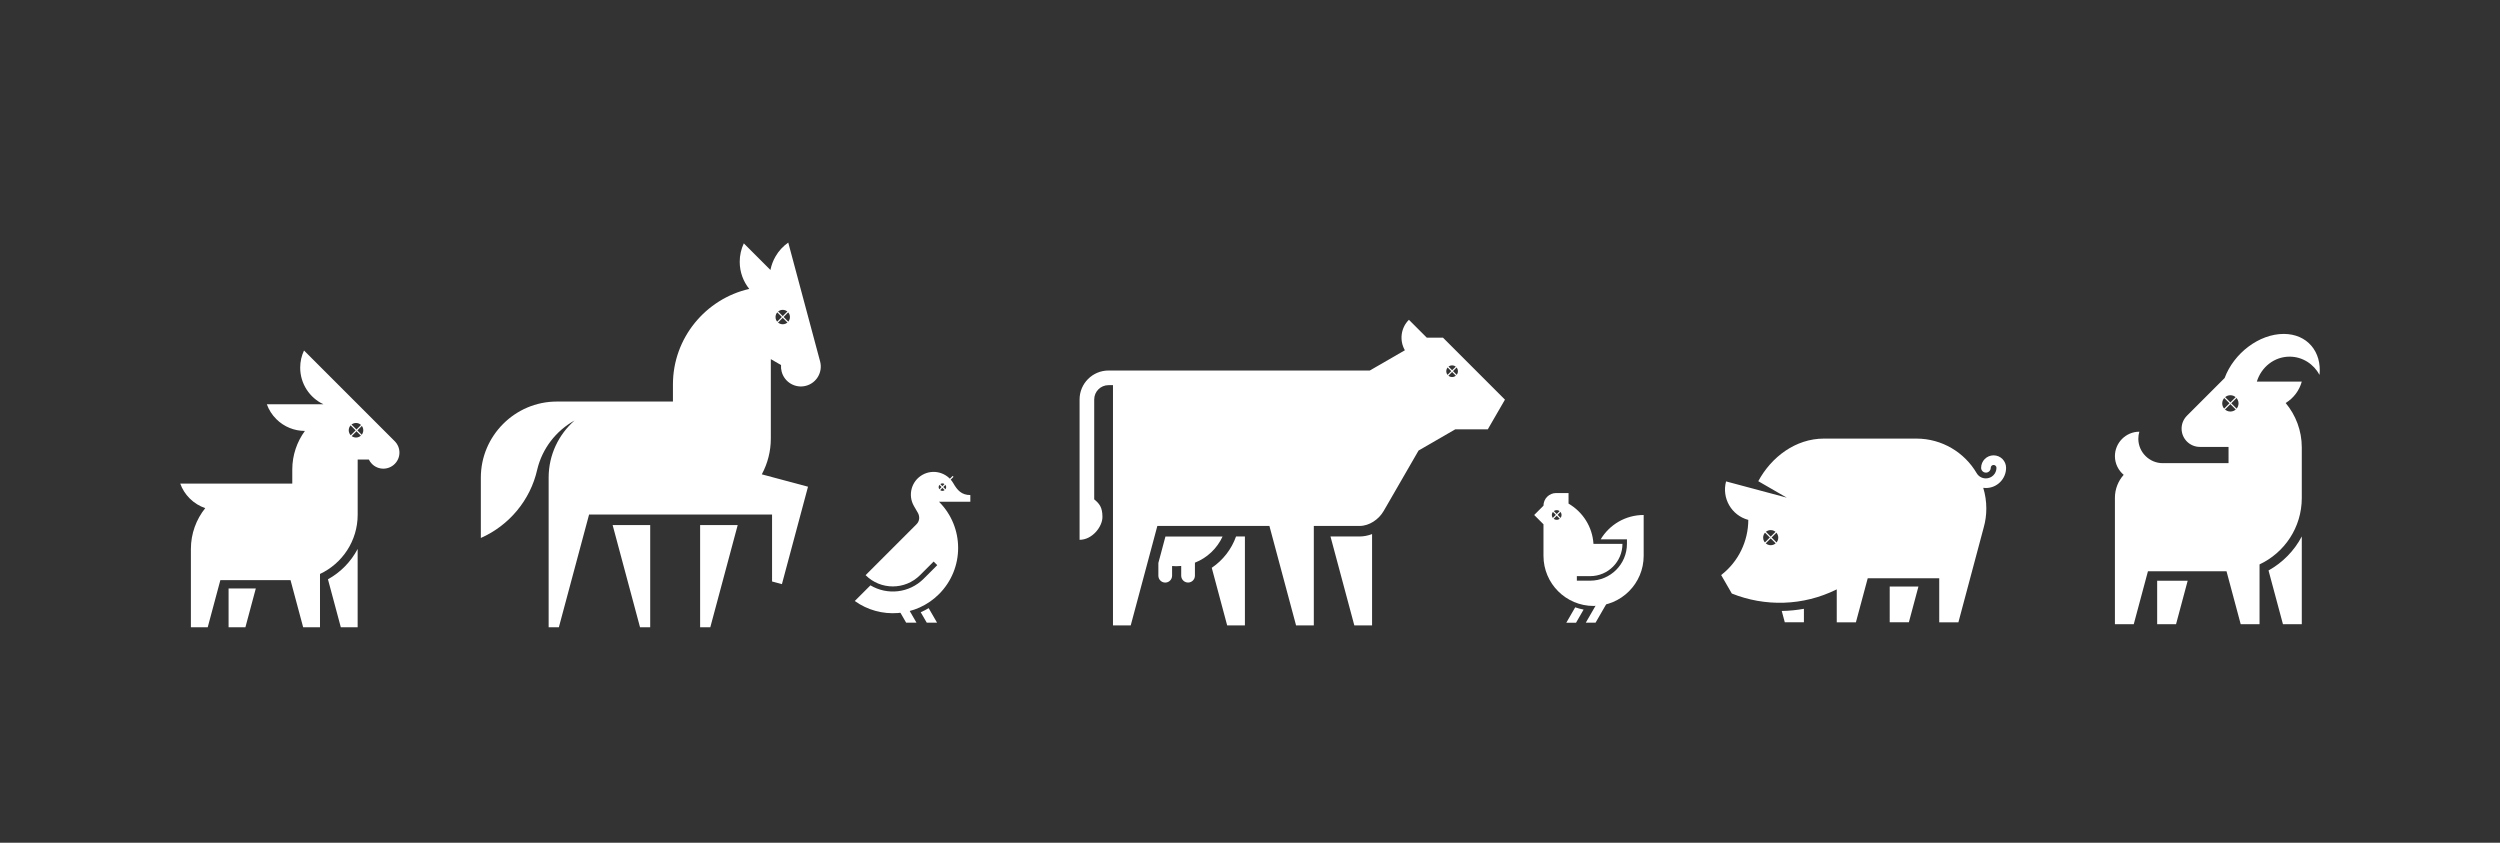
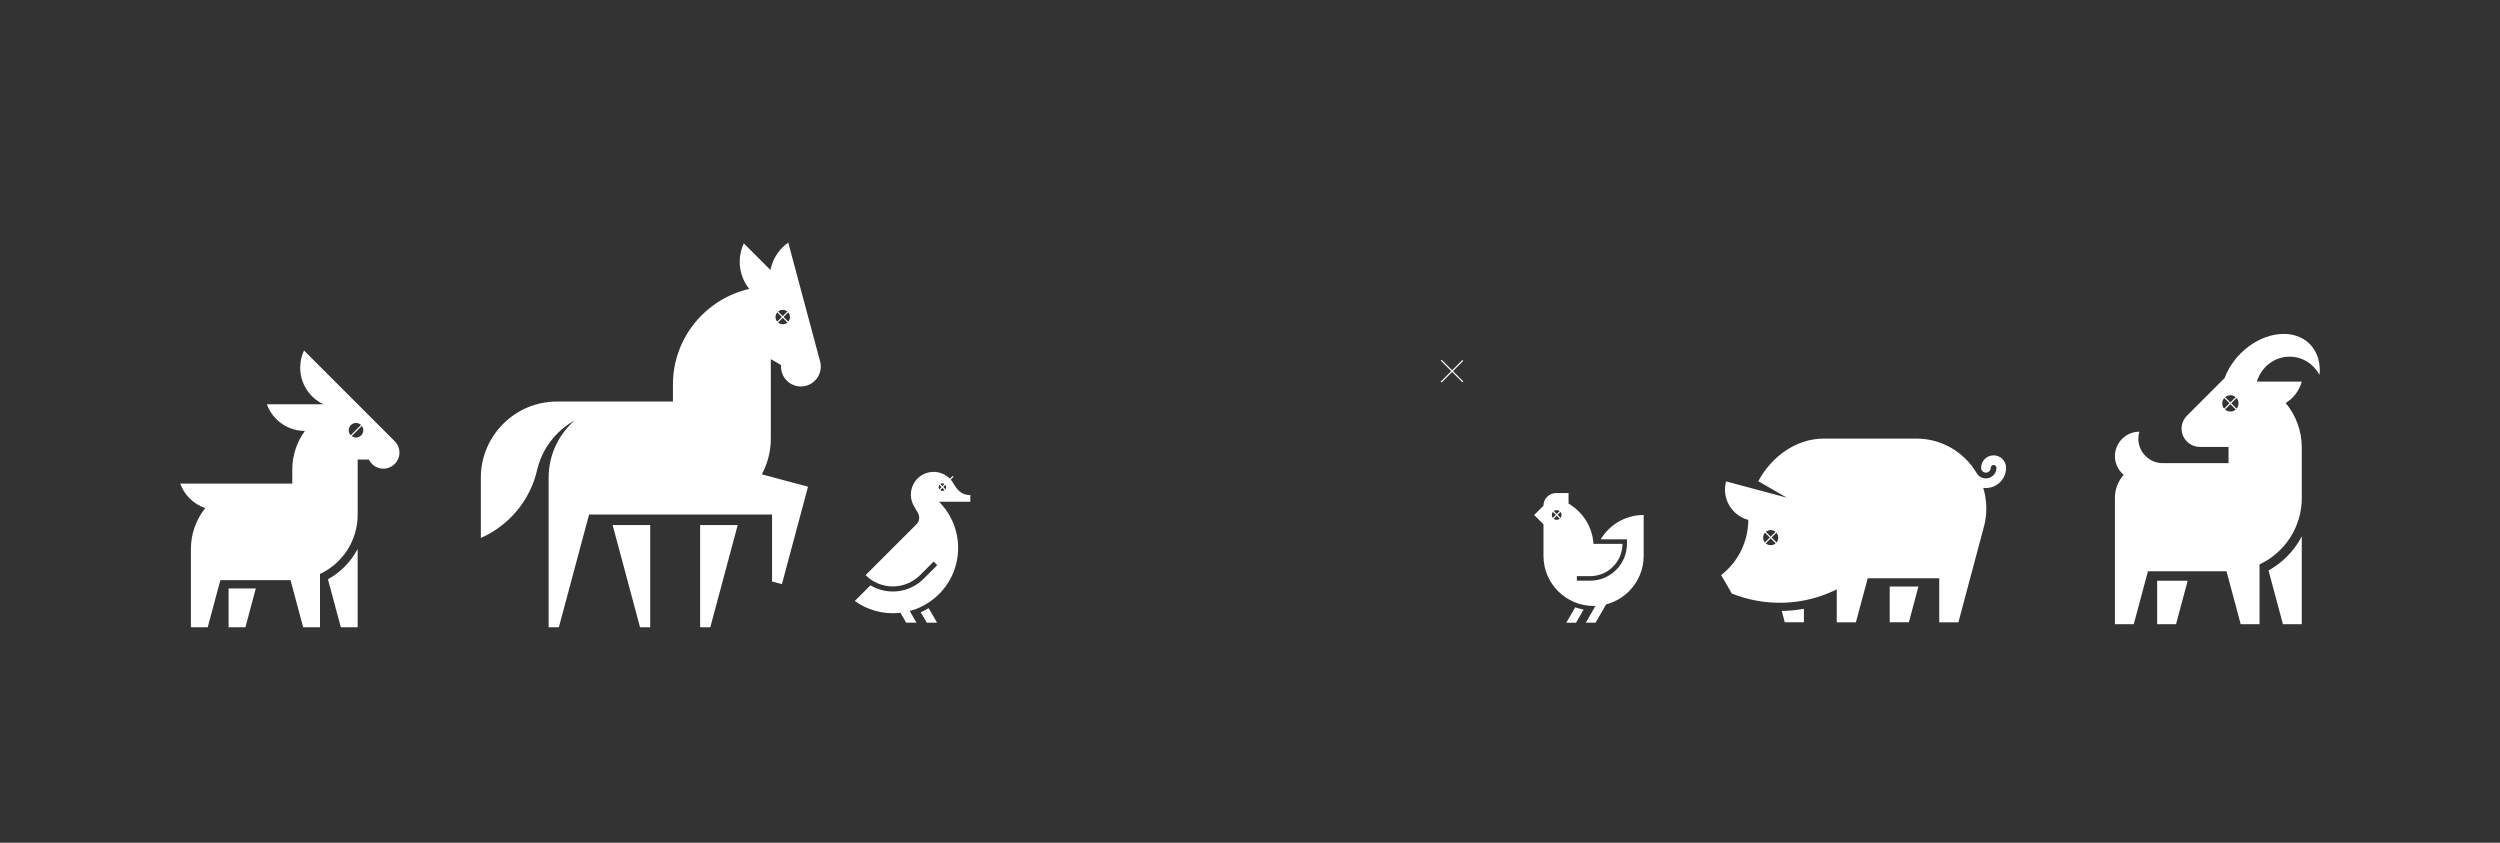
<svg xmlns="http://www.w3.org/2000/svg" version="1.1" id="Слой_1" x="0px" y="0px" viewBox="0 0 7072 2384" style="enable-background:new 0 0 7072 2384;" xml:space="preserve">
  <rect x="0" y="0" width="7072" height="2384" fill="#333333" stroke="none" />
  <style type="text/css"> .st0{fill-rule:evenodd;clip-rule:evenodd;fill:#FFFFFF;} </style>
  <g>
    <g>
-       <path class="st0" d="M3458.5,1517.6c-15.5,33.7-43.6,60.5-78.3,74.1v36.8c0,10.7-8.7,19.4-19.4,19.4c-10.7,0-19.4-8.7-19.4-19.4 V1601c-4.5,0.4-9.1,0.7-13.8,0.7c-4,0-8.1-0.2-12-0.5v27.4c0,10.7-8.7,19.4-19.4,19.4c-10.7,0-19.4-8.7-19.4-19.4v-36.1l20-74.8 H3458.5L3458.5,1517.6z M3273.9,1487.8h317l75.4,281.3h50.2v-281.3h129.4c27.7,0,54.6-18.7,68.2-42.3l98.7-171l104-60.1h91.9 l48.5-83.9l-175.4-175.4h-45.8l-50.5-50.5c-23.4,23.4-27.1,58.9-11.4,86.2l-99.2,57.3h-739.1c-45.2,0-81.9,36.7-81.9,81.9v397 c35.8,0,64.7-36.9,64.7-64.7c0-27.9-9.1-37.9-23.3-49.8v-282.5c0-22.4,18.1-40.5,40.5-40.5h12.6v679.6h50.2L3273.9,1487.8 L3273.9,1487.8z M3521.6,1517.6h-25.1c-12.9,36.4-37.3,67.4-68.7,88.6l43.6,162.9h50.2V1517.6L3521.6,1517.6z M4107.7,1033.6 c9.1,0,16.5,7.4,16.5,16.5c0,9.1-7.4,16.5-16.5,16.5c-9.1,0-16.5-7.4-16.5-16.5C4091.2,1041,4098.6,1033.6,4107.7,1033.6 L4107.7,1033.6z M3881.3,1510.8v258.3h-50.2l-67.4-251.5h82.1C3857.9,1517.6,3869.9,1515.2,3881.3,1510.8z" />
-     </g>
+       </g>
    <g>
      <g>
        <path class="st0" d="M4437,1424.6c39.9,23.1,67.6,65.1,70.6,113.8h82c0,50.5-40.9,91.4-91.4,91.4h-37.6v12.8h37.6 c57.5,0,104.1-46.6,104.1-104.1v-12.8H4528c24.8-41.3,69.9-68.9,121.6-68.9v115.6c0,78.3-63.5,141.7-141.7,141.7 s-141.7-63.5-141.7-141.7v-89.3l-26.3-26.3l26.3-26.3c0-19.8,16-35.8,35.8-35.8h35.1V1424.6L4437,1424.6z M4403.6,1443.1 c-7.6,0-13.7,6.1-13.7,13.7c0,7.6,6.1,13.7,13.7,13.7c7.6,0,13.7-6.1,13.7-13.7C4417.3,1449.2,4411.2,1443.1,4403.6,1443.1z" />
        <path class="st0" d="M4455.9,1718l-25.1,43.5h27.5l21.4-37.1C4471.6,1722.8,4463.6,1720.7,4455.9,1718z" />
        <polygon class="st0" points="4531,1683.3 4485.9,1761.4 4513.5,1761.4 4558.6,1683.3 " />
      </g>
    </g>
    <g>
      <g>
        <path class="st0" d="M2627,1720.3l23.7,41.1h-29.1l-17.1-29.5C2612.2,1728.5,2619.8,1724.7,2627,1720.3z" />
        <path class="st0" d="M2592.6,1483l-144,144c42.5,42.5,111.5,42.5,154,0l38.5-38.5l10.2,10.2l-38.5,38.5 c-40.8,40.8-103.1,47-150.5,18.6l-44.3,44.3c72.2,51.9,173.4,45.4,238.3-19.5c72.1-72.1,72.1-189.1,0-261.2h88.6v-19 c-25,0-36.9-13.8-48.1-33.3c-17.8-30.8-57.1-41.3-87.9-23.6c-30.8,17.8-41.3,57.1-23.6,87.9l11.1,19.2 C2602.5,1461.4,2601.4,1474.2,2592.6,1483L2592.6,1483z M2665.9,1367.4c5.9,0,10.6,4.8,10.6,10.6c0,5.9-4.8,10.6-10.6,10.6 c-5.9,0-10.6-4.8-10.6-10.6C2655.2,1372.2,2660,1367.4,2665.9,1367.4z" />
        <polygon class="st0" points="2553,1693 2592.5,1761.4 2563.3,1761.4 2523.9,1693 " />
      </g>
    </g>
    <path class="st0" d="M1519.7,1328.4c14.1-59.6,53.3-109.9,105.6-138.9c-44.9,39.5-73.3,97.2-73.3,161.3l0,423.6h28.9l85.5-318.9 H2184v189.4l27.9,7.5l73.8-275.6l-130.7-35c16.7-31.1,25.5-65.7,25.5-101.2v-224.7l28.9,16.7c-0.5,6.2,0.1,12.6,1.8,18.9 c8,30,38.9,47.9,68.9,39.8c30-8,47.8-38.9,39.8-68.9l-90.1-336.2c-14.3,10-26.8,23.2-36.1,39.4c-7,12.2-11.7,25-14.3,38.1 l-75.3-75.3c-7.4,15.8-11.6,33.5-11.6,52.1c0,29.1,10.1,55.8,27,76.8c-123.2,28-215.9,138.7-215.9,270v48.6h-328.4 c-118.2,0-215,96.7-215,215v170.9C1439.9,1486.6,1500.3,1415,1519.7,1328.4L1519.7,1328.4z M1839.4,1774.4h-28.9l-77.5-289.1h106.3 V1774.4L1839.4,1774.4z M1980.5,1774.4v-289.1h106.3l-77.5,289.1H1980.5L1980.5,1774.4z M2214.2,876.5c11.3,0,20.4,9.1,20.4,20.4 c0,11.3-9.1,20.4-20.4,20.4c-11.3,0-20.4-9.1-20.4-20.4C2193.8,885.6,2202.9,876.5,2214.2,876.5z" />
    <path class="st0" d="M5591.6,1338.5c-34.3-58.5-97.8-97.8-170.5-97.8h-261.6c-80.2,0-148.9,52.2-185.7,120.5l80.7,46.6l-171.8-46 c-12.7,47.5,15.4,96.2,62.9,108.9c-0.2,59.7-27.4,117.9-76.8,156l30.2,52.3c93.3,37.4,201.1,35.8,296.8-11.8v93.2l54.2,0 l33.4-124.5l202.3,0v124.5l54.2,0l71.7-268.6c4.8-17,7.3-34.9,7.3-53.5c0-20.3-3.1-39.8-8.7-58.3c2.5,0.3,5,0.5,7.5,0.5 c31.5,0,57.1-25.6,57.1-57.1c0-19.5-15.8-35.3-35.3-35.3c-19.5,0-35.3,15.8-35.3,35.3c0,7.5,6.1,13.6,13.6,13.6 c7.5,0,13.6-6.1,13.6-13.6c0-4.5,3.6-8.1,8.1-8.1c4.5,0,8.1,3.6,8.1,8.1c0,16.5-13.4,29.9-29.9,29.9 C5606.4,1353.3,5596.7,1347.4,5591.6,1338.5L5591.6,1338.5z M5009,1499.5c11.8,0,21.4,9.6,21.4,21.4c0,11.8-9.6,21.4-21.4,21.4 s-21.4-9.6-21.4-21.4C4987.5,1509.1,4997.1,1499.5,5009,1499.5L5009,1499.5z M5345.6,1760.3v-101.2h81.3l-27.1,101.2L5345.6,1760.3 L5345.6,1760.3z M5103,1760.3l-54.2,0l-8.6-32c21-0.3,42-2.4,62.7-6.1V1760.3z" />
    <path class="st0" d="M6051.8,1221.2c-1.9,6.3-2.9,13-2.9,19.9c0,38,31.1,69.1,69.1,69.1h186.1v-46H6223 c-28.6,0-51.7-23.2-51.7-51.7c0-14,5.6-27,15.4-36.8l106.3-106.3c26-70.2,97.7-124.8,167.1-124.8c66.4,0,108.1,50.1,101.4,115.9 c-16.6-30.8-48.3-51.6-84.7-51.6c-43.4,0-80.1,29.6-92.6,70.5h127.1c-7,25.6-23.5,47.1-45.6,60.6c28.4,34.1,45.6,77.9,45.6,125.5 v143.3c0,83.1-48.9,154.7-119.5,187.8v169.1h-53.3l-40.1-149.6h-222.3l-40.1,149.6h-53.3v-357.6c0-24.8,9.4-47.6,24.8-64.9 c-15.1-12.7-24.8-31.7-24.8-52.9C5982.7,1252.3,6013.8,1221.2,6051.8,1221.2L6051.8,1221.2z M6309.3,1118 c-12.7,0-23.1,10.3-23.1,23.1c0,12.7,10.3,23.1,23.1,23.1c12.7,0,23.1-10.3,23.1-23.1C6332.4,1128.3,6322,1118,6309.3,1118 L6309.3,1118z M6458,1765.7h53.3v-248.2c-21.3,40.5-54.1,74-94.1,96.2L6458,1765.7L6458,1765.7z M6155.6,1765.7l32.9-122.9h-86.3 l0,122.9H6155.6z" />
    <path class="st0" d="M623.4,1640.9l-35.8,133.5H540V1553c0-43.7,15.2-83.9,40.6-115.6c-16.1-5.5-31.2-14.6-44-27.4 c-12.3-12.3-21.2-26.6-26.7-41.9h316.9v-39.9c0-40.8,13.3-78.6,35.7-109.2c-29.3,0-58.6-11.1-81-33.5 c-12.3-12.3-21.2-26.6-26.7-41.9H915c-38.9-18.2-65.8-57.8-65.8-103.6c0-17.4,3.9-33.8,10.8-48.5l152.1,152.1l104.5,104.5 c17.8,17.8,17.8,46.6,0,64.3c-17.8,17.8-46.6,17.8-64.3,0c-3.8-3.8-6.7-8-8.9-12.5h-31.6V1456c0,74.1-43.6,138.1-106.6,167.6v150.9 h-47.6l-35.8-133.5H623.4L623.4,1640.9z M964.1,1774.4h47.6v-221.5c-19,36.2-48.3,66.1-84,85.8L964.1,1774.4L964.1,1774.4z M694.2,1774.4l29.4-109.7h-77l0,109.7H694.2L694.2,1774.4z M1007.1,1196.5c-11.4,0-20.6,9.2-20.6,20.6c0,11.4,9.2,20.6,20.6,20.6 c11.4,0,20.6-9.2,20.6-20.6C1027.7,1205.7,1018.5,1196.5,1007.1,1196.5z" />
  </g>
  <g>
    <rect x="4064.5" y="1048.3" transform="matrix(0.707 -0.707 0.707 0.707 460.591 3212.181)" class="st0" width="86.6" height="3.5" />
    <rect x="4064.5" y="1048.3" transform="matrix(0.707 0.707 -0.707 0.707 1945.668 -2597.042)" class="st0" width="86.6" height="3.5" />
  </g>
  <g>
    <rect x="4360.3" y="1455" transform="matrix(0.707 -0.707 0.707 0.707 259.687 3540.521)" class="st0" width="86.6" height="3.5" />
    <rect x="4360.3" y="1455" transform="matrix(0.707 0.707 -0.707 0.707 2319.9 -2687.153)" class="st0" width="86.6" height="3.5" />
  </g>
  <g>
    <rect x="4965.7" y="1519.1" transform="matrix(0.707 -0.707 0.707 0.707 391.65 3987.327)" class="st0" width="86.6" height="3.5" />
    <rect x="4965.7" y="1519.1" transform="matrix(0.707 0.707 -0.707 0.707 2542.528 -3096.404)" class="st0" width="86.6" height="3.5" />
  </g>
  <g>
    <rect x="6266" y="1139.3" transform="matrix(0.707 -0.707 0.707 0.707 1041.074 4795.554)" class="st0" width="86.6" height="3.5" />
    <rect x="6266" y="1139.3" transform="matrix(0.707 0.707 -0.707 0.707 2654.818 -4127.119)" class="st0" width="86.6" height="3.5" />
  </g>
  <g>
    <rect x="2622.6" y="1376.3" transform="matrix(0.707 -0.707 0.707 0.707 -193.621 2288.687)" class="st0" width="86.6" height="3.5" />
    <rect x="2622.6" y="1376.3" transform="matrix(0.707 0.707 -0.707 0.707 1755.257 -1481.435)" class="st0" width="86.6" height="3.5" />
  </g>
  <g>
    <rect x="2170.9" y="895.1" transform="matrix(0.707 -0.707 0.707 0.707 14.336 1828.367)" class="st0" width="86.6" height="3.5" />
    <rect x="2170.9" y="895.1" transform="matrix(0.707 0.707 -0.707 0.707 1282.714 -1302.988)" class="st0" width="86.6" height="3.5" />
  </g>
  <g>
    <rect x="965.1" y="1216" transform="matrix(0.707 -0.707 0.707 0.707 -565.71 1069.72)" class="st0" width="86.6" height="3.5" />
-     <rect x="965.1" y="1216" transform="matrix(0.707 0.707 -0.707 0.707 1156.424 -356.389)" class="st0" width="86.6" height="3.5" />
  </g>
</svg>